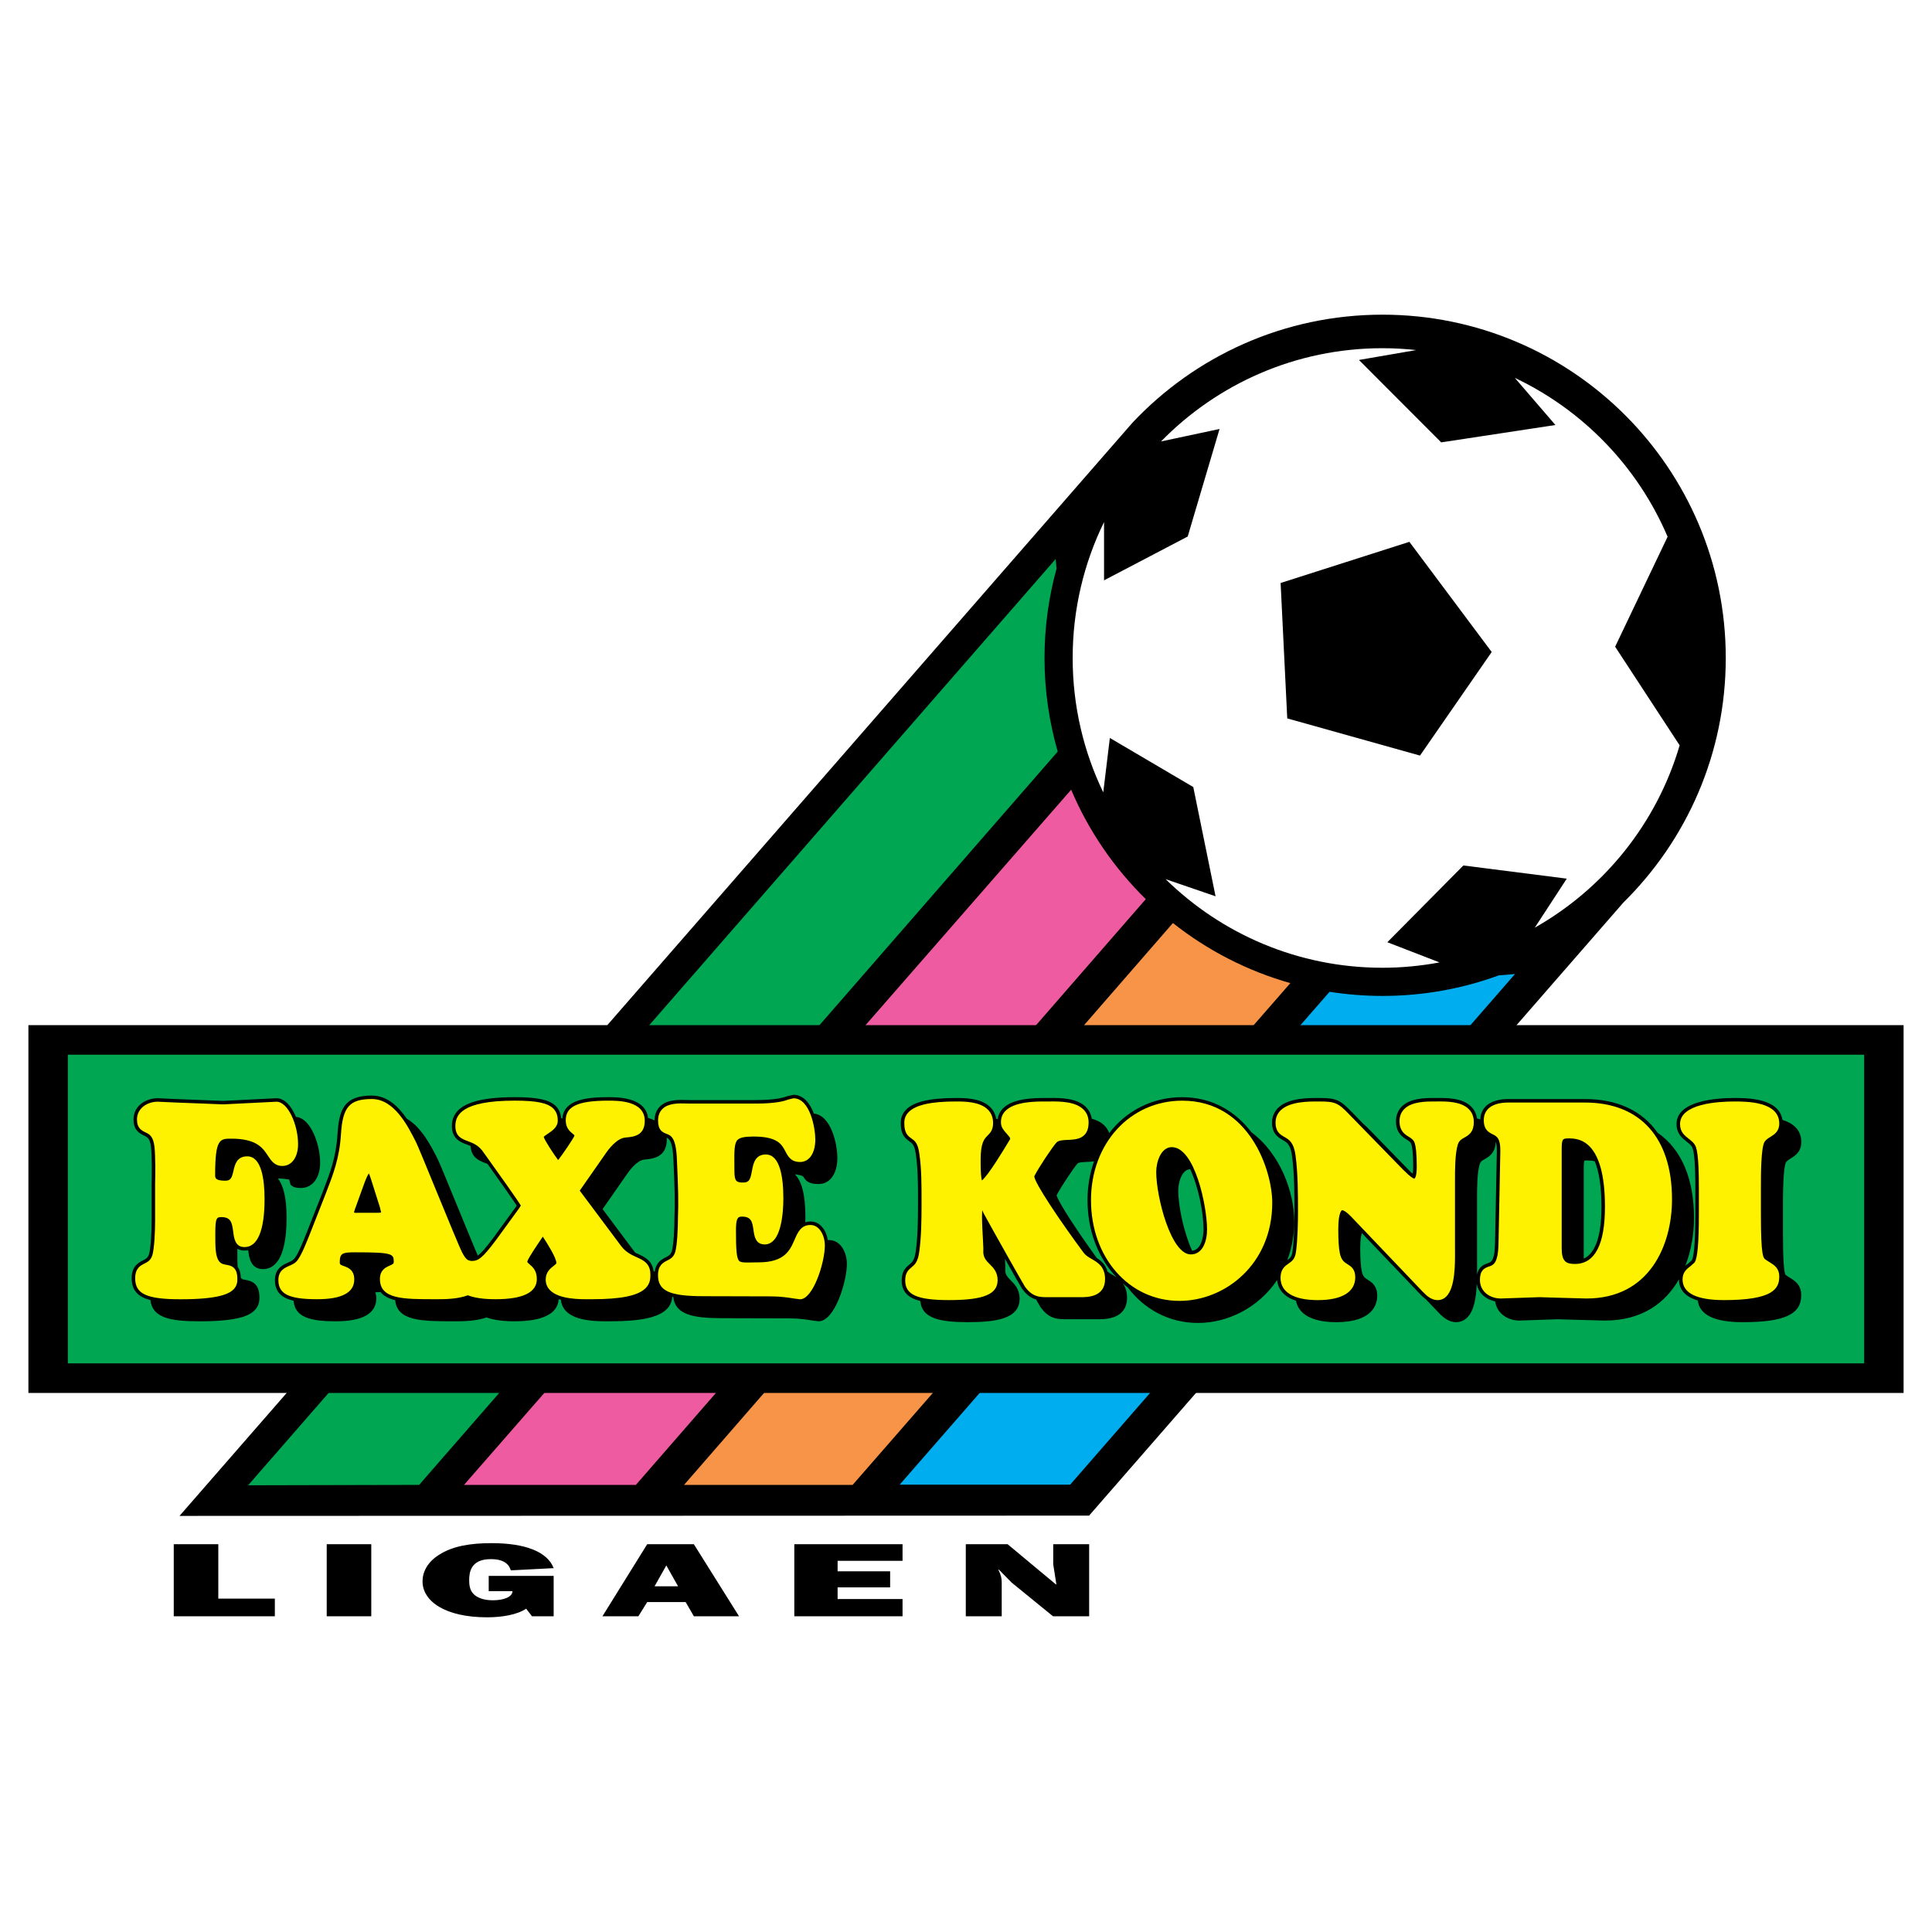
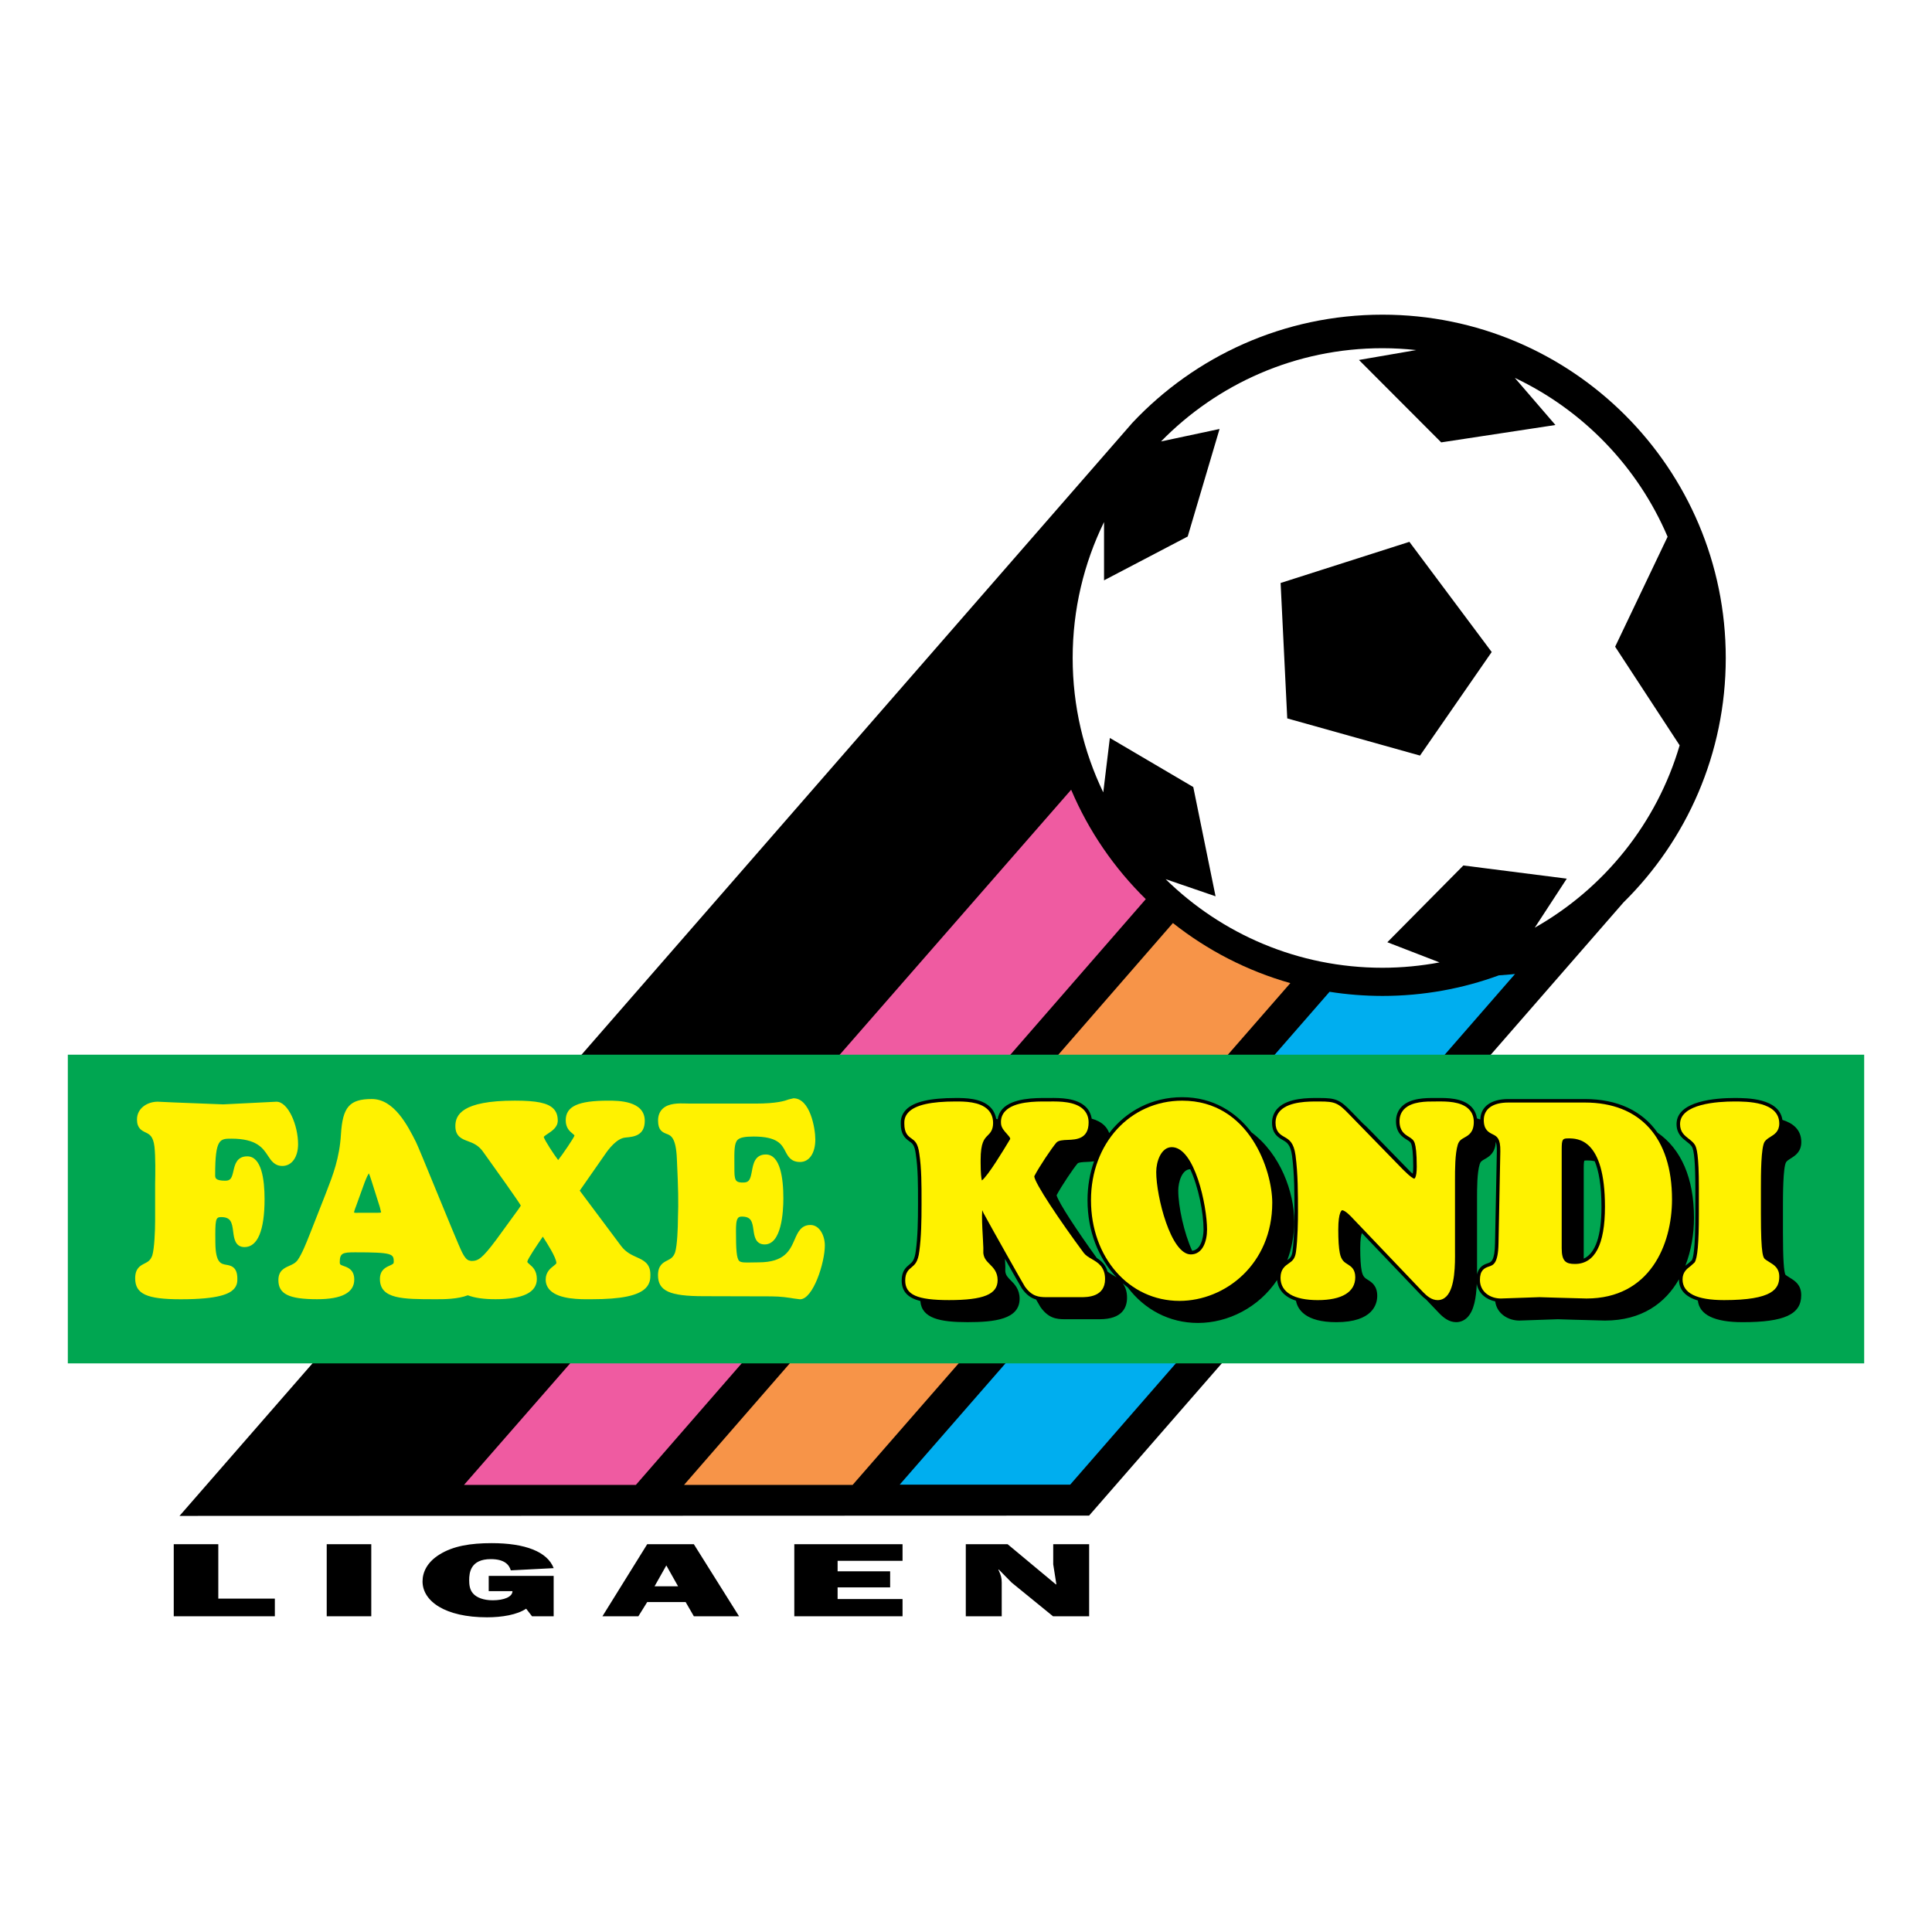
<svg xmlns="http://www.w3.org/2000/svg" version="1.0" id="Layer_1" x="0px" y="0px" width="192.756px" height="192.756px" viewBox="0 0 192.756 192.756" enable-background="new 0 0 192.756 192.756" xml:space="preserve">
  <g>
    <polygon fill-rule="evenodd" clip-rule="evenodd" fill="#FFFFFF" points="0,0 192.756,0 192.756,192.756 0,192.756 0,0  " />
    <path fill-rule="evenodd" clip-rule="evenodd" d="M172.18,65.647c0-18.917-15.335-34.252-34.252-34.252   c-9.834,0-18.7,4.146-24.947,10.784L17.909,151.242l90.749-0.029l53.313-61.173C168.272,83.828,172.18,75.195,172.18,65.647   L172.18,65.647z" />
-     <path fill-rule="evenodd" clip-rule="evenodd" fill="#00A651" d="M105.409,56.738c-0.054-0.596-0.08-0.971-0.08-0.971   l-80.576,92.42l17.065-0.039l63.712-73.164c-0.854-2.966-1.319-6.096-1.319-9.337C104.211,62.562,104.634,59.577,105.409,56.738   L105.409,56.738z" />
    <path fill-rule="evenodd" clip-rule="evenodd" fill="#EF5BA1" d="M106.869,78.791l-60.574,69.357h17.147l50.873-58.441   C111.166,86.616,108.617,82.916,106.869,78.791L106.869,78.791z" />
    <path fill-rule="evenodd" clip-rule="evenodd" fill="#F79448" d="M68.248,148.148h16.819l43.67-50.062   c-4.32-1.222-8.287-3.281-11.715-5.995L68.248,148.148L68.248,148.148z" />
    <path fill-rule="evenodd" clip-rule="evenodd" fill="#00AEEF" d="M132.652,98.951l-42.889,49.172h17.01l44.383-50.949   c0,0-0.638,0.073-1.616,0.137c-3.621,1.328-7.532,2.053-11.612,2.053C136.132,99.363,134.371,99.221,132.652,98.951L132.652,98.951   z" />
-     <polygon fill-rule="evenodd" clip-rule="evenodd" points="189.921,138.975 189.921,102.279 2.834,102.279 2.834,138.975    189.921,138.975  " />
    <polygon fill-rule="evenodd" clip-rule="evenodd" fill="#00A651" points="185.989,136.025 185.989,105.227 6.767,105.227    6.767,136.025 185.989,136.025  " />
    <path fill-rule="evenodd" clip-rule="evenodd" fill="#FFFFFF" d="M166.376,53.551c-2.967-6.967-8.418-12.619-15.241-15.849   l4.05,4.701l-11.397,1.733l-8.205-8.223l5.716-0.987c-1.107-0.12-2.23-0.186-3.37-0.186c-8.659,0-16.482,3.566-22.093,9.302   l5.839-1.243l-3.178,10.729L110.15,57.9v-5.814c-2.003,4.095-3.13,8.696-3.13,13.561c0,4.804,1.097,9.352,3.052,13.408l0.658-5.429   l8.323,4.897l2.223,10.9l-4.979-1.707c5.575,5.464,13.207,8.838,21.63,8.838c1.947,0,3.85-0.189,5.696-0.533l-5.208-2.013   l7.585-7.66l10.318,1.316l-3.193,4.891c6.917-3.916,12.171-10.416,14.454-18.192l-6.436-9.84L166.376,53.551L166.376,53.551z    M141.674,75.384l-13.245-3.709l-0.662-13.51l12.848-4.106l8.212,10.993L141.674,75.384L141.674,75.384z" />
-     <path fill-rule="evenodd" clip-rule="evenodd" d="M24.395,124.768c0.121,0,0.244-0.014,0.368-0.041   c0.002,0.021,0.005,0.039,0.008,0.061c0.081,0.641,0.23,1.83,1.475,1.83c1.07,0,2.346-0.891,2.346-5.137   c0-1.934-0.311-3.191-0.863-3.91c0.677,0.029,1.002,0.088,1.135,0.127c0.053,0.225,0.118,0.482,0.118,0.482   c0.263,0.305,0.655,0.346,1.04,0.346c1.146,0,1.917-1.014,1.917-2.52c0-1.83-0.937-4.465-2.412-4.572   c-0.436-1.045-1.106-1.863-1.944-1.863l-2.315,0.115l-2.999,0.15l-4.782-0.186l-1.752-0.08c-1.17,0-2.414,0.746-2.414,2.125   c0,1.094,0.655,1.408,1.047,1.598c0.358,0.174,0.595,0.287,0.699,1.154c0.105,0.969,0.086,2.582,0.062,3.711v3.691   c0,1.008-0.082,2.693-0.263,3.289c-0.126,0.369-0.298,0.457-0.61,0.617c-0.444,0.227-1.117,0.568-1.117,1.779   c0,1.236,0.662,1.869,1.87,2.176c0.188,1.758,1.951,2.117,4.883,2.117c3.922,0,5.006-0.588,5.512-1.098   c0.442-0.447,0.476-0.936,0.476-1.234c0-0.029,0-0.055,0-0.08c0-1.48-0.941-1.643-1.393-1.719c-0.17-0.029-0.331-0.059-0.463-0.195   c-0.011-0.518-0.135-0.873-0.316-1.111c-0.011-0.156-0.019-0.33-0.021-0.529l-0.001-0.104c-0.003-0.27-0.006-0.543-0.006-0.799   c0-0.131,0.001-0.254,0.003-0.375C23.868,124.695,24.098,124.768,24.395,124.768L24.395,124.768z M28.795,117.418   c0-0.008,0-0.016,0-0.023c0,0.002,0.007,0.031,0.009,0.041C28.804,117.428,28.795,117.424,28.795,117.418L28.795,117.418z" />
-     <path fill-rule="evenodd" clip-rule="evenodd" d="M82.71,123.721c-0.042,0-0.077,0.01-0.117,0.012   c-0.158-0.977-0.751-1.863-1.733-1.863c-0.194,0-0.361,0.033-0.516,0.078c0.006-0.189,0.01-0.375,0.01-0.547   c0-2.191-0.367-3.578-1.052-4.242c0.427,0.051,0.783,0.129,0.861,0.266c0.295,0.514,0.704,0.705,1.507,0.705   c1.137,0,1.872-1.02,1.872-2.6c0-1.348-0.598-4.236-2.342-4.432c-0.39-1.012-1.036-1.869-2.037-1.869l-0.569,0.127   c-0.363,0.129-1.121,0.4-3.252,0.4H68.83l-0.333-0.006c-0.814-0.025-1.93-0.057-2.638,0.631c-0.362,0.352-0.545,0.824-0.549,1.4   c-0.208-0.1-0.429-0.18-0.657-0.242c-0.239-2.068-3.027-2.074-3.972-2.074c-2.195,0-4.43,0.262-4.571,2.125   c-0.044-0.012-0.086-0.025-0.132-0.037c-0.043-0.48-0.206-0.873-0.512-1.184c-0.635-0.643-1.823-0.904-4.1-0.904   c-4.285,0-6.28,0.92-6.28,2.891c0,1.279,0.885,1.609,1.471,1.826c0.133,0.049,0.263,0.098,0.392,0.154   c0.062,1.166,0.896,1.488,1.459,1.697c0.077,0.027,0.153,0.057,0.229,0.086c1.259,1.76,2.484,3.498,2.918,4.162   c-0.009,0.014-0.109,0.162-0.109,0.162l-2.189,3.008c-0.816,1.096-1.262,1.594-1.591,1.82c-0.549-1.299-1.349-3.25-2.04-4.936   c-1.101-2.684-1.784-4.346-1.959-4.695c-0.639-1.264-1.602-3.168-3.086-4.029c-0.836-1.223-1.958-2.305-3.479-2.305   c-2.702,0-3.275,1.297-3.43,3.854c-0.141,2.312-0.757,3.902-1.41,5.586l-0.173,0.449l-1.423,3.617l-0.125,0.312   c-0.303,0.764-0.717,1.811-1.11,2.373c-0.159,0.232-0.373,0.334-0.708,0.482c-0.484,0.213-1.293,0.568-1.293,1.74   c0,1.201,0.697,1.787,1.863,2.055c0.123,1.693,1.773,2.053,4.211,2.053c2.682,0,4.042-0.777,4.042-2.309   c0-0.234-0.054-0.406-0.106-0.578c0.181-0.01,0.351-0.025,0.519-0.041c0.322,0.408,0.828,0.662,1.471,0.82   c0.187,2.102,2.699,2.107,5.855,2.107h0.128c0.736,0.002,2.054-0.01,3.127-0.381c0.695,0.242,1.574,0.381,2.75,0.381   c2.865,0,4.352-0.748,4.452-2.209c0.074,0.025,0.149,0.049,0.224,0.07c0.039,0.439,0.215,0.836,0.534,1.152   c1.017,1.01,3.19,0.994,4.234,0.986h0.185c2.995,0,4.772-0.383,5.594-1.205c0.418-0.42,0.533-0.885,0.564-1.246   c0.032,0.008,0.063,0.018,0.096,0.025c0.188,1.758,1.951,2.117,4.882,2.117l6.721,0.018c0.973,0,1.739,0.127,2.247,0.211   l0.649,0.08c1.63,0,2.821-4.014,2.821-5.721C84.491,124.951,83.867,123.721,82.71,123.721L82.71,123.721z M67.185,115.662   c0.14,2.961,0.165,4.326,0.106,5.852v0.027c0,1.006-0.082,2.691-0.264,3.289c-0.126,0.369-0.298,0.457-0.609,0.615   c-0.398,0.203-0.974,0.504-1.092,1.432c-0.039-0.018-0.078-0.035-0.118-0.055c-0.139-1.062-0.906-1.42-1.539-1.705   c-0.101-0.045-0.202-0.094-0.304-0.143c-1.051-1.404-2.877-3.85-3.244-4.34c0.458-0.658,2.415-3.465,2.415-3.465   c0.59-0.871,1.251-1.434,1.73-1.477c0.007-0.002,0.107-0.01,0.107-0.01c0.752-0.074,2.154-0.211,2.154-2.006   c0-0.062-0.01-0.115-0.015-0.174C66.805,113.639,67.119,113.965,67.185,115.662L67.185,115.662z" />
    <path fill-rule="evenodd" clip-rule="evenodd" d="M178.606,127.5l-0.293-0.188c-0.001,0-0.159-0.109-0.166-0.115   c-0.174-0.246-0.262-1.67-0.262-4.234v-2.619c0-0.965,0-3.902,0.319-4.402c0.113-0.15,0.284-0.258,0.482-0.381   c0.41-0.256,1.029-0.643,1.029-1.617c0-1.258-0.857-1.893-1.883-2.213c-0.325-2.18-3.546-2.184-4.801-2.184   c-1.732,0-5.761,0.252-5.761,2.6c0,0.969,0.577,1.416,0.998,1.742c0.209,0.162,0.391,0.303,0.524,0.5   c0.237,0.354,0.354,1.697,0.354,4.105v2.617c0,3.607-0.228,4.455-0.363,4.641c-0.003,0.004-0.324,0.285-0.324,0.285   c-0.097,0.072-0.204,0.152-0.312,0.248c0.594-1.525,0.863-3.193,0.863-4.777c0-3.961-1.28-6.869-3.633-8.498   c-1.527-2.18-3.996-3.357-7.257-3.357h-7.637c-1.725,0-2.761,0.762-2.791,2.039c-0.112-0.041-0.222-0.078-0.337-0.109   c-0.066-0.457-0.258-0.859-0.573-1.174c-0.887-0.881-2.438-0.869-3.364-0.863l-0.307,0.002c-0.835-0.004-2.391-0.008-3.251,0.85   c-0.379,0.377-0.58,0.883-0.58,1.459c0,1.18,0.65,1.584,1.081,1.852c0.279,0.174,0.396,0.254,0.461,0.48   c0.067,0.227,0.177,0.807,0.177,2.217c0,0.338-0.023,0.551-0.049,0.693c-0.059-0.045-0.125-0.1-0.196-0.158l-4.059-4.168   l0.003,0.004c-0.27-0.279-0.496-0.5-0.708-0.678l-1.146-1.178l0.003,0.004c-1.15-1.197-1.565-1.377-3.169-1.377h-0.153   c-0.974-0.006-3-0.014-4.013,0.994c-0.393,0.391-0.6,0.9-0.6,1.473c0,1.111,0.641,1.48,1.064,1.723   c0.417,0.24,0.777,0.447,0.932,1.572c0.242,1.855,0.242,3.781,0.242,5.645c0,0.746-0.02,2.621-0.197,3.896   c-0.069,0.525-0.241,0.68-0.52,0.875c0.437-1.156,0.694-2.445,0.694-3.873c0-2.893-1.379-6.727-4.267-8.879   c-1.538-2.016-3.822-3.506-6.918-3.506c-2.99,0-5.57,1.367-7.275,3.58c-0.104-0.281-0.259-0.535-0.474-0.748   c-0.345-0.342-0.794-0.557-1.272-0.688c-0.07-0.451-0.264-0.85-0.578-1.164c-0.926-0.92-2.596-0.908-3.593-0.902l-0.345,0.002   c-1.098-0.004-3.381-0.012-4.393,1.098c-0.266,0.291-0.422,0.643-0.475,1.025c-0.05-0.016-0.098-0.037-0.148-0.051   c-0.076-0.449-0.273-0.846-0.586-1.158c-0.916-0.916-2.559-0.914-3.442-0.914c-2.581,0-4.187,0.379-4.956,1.16   c-0.546,0.555-0.537,1.148-0.534,1.402c0.001,1.068,0.412,1.443,0.869,1.768c0.287,0.201,0.513,0.363,0.63,1.268   c0.224,1.453,0.222,3.172,0.22,4.688v0.381c0,1.553-0.026,3.184-0.22,4.586c-0.115,0.93-0.359,1.131-0.641,1.363   c-0.324,0.268-0.768,0.633-0.768,1.588c0,1.158,0.692,1.758,1.864,2.051c0.132,1.74,1.978,2.109,4.707,2.109   c2.699,0,5.196-0.283,5.196-2.336c0-0.949-0.512-1.463-0.886-1.836c-0.328-0.33-0.502-0.52-0.543-0.908l0.004-0.482l-0.036-0.756   c0.857,1.52,1.613,2.85,1.686,2.951c0.466,0.666,0.938,0.967,1.417,1.105c0.241,0.424,0.403,0.703,0.433,0.746   c0.794,1.131,1.603,1.223,2.43,1.223h3.482c2.258,0,2.731-1.168,2.731-2.148c0-0.648-0.181-1.098-0.433-1.439   c0.165,0.143,0.331,0.285,0.506,0.414c1.656,2.195,4.133,3.545,7.001,3.545c3.001,0,6.062-1.537,7.897-4.281   c0.06,0.617,0.403,1.582,1.883,2.061c0.165,0.865,0.93,2.143,4.021,2.143c3.688,0,4.087-1.838,4.087-2.627   c0-1.012-0.562-1.363-0.935-1.596c-0.301-0.189-0.5-0.314-0.617-0.895c-0.097-0.492-0.145-1.236-0.145-2.27   c0-0.91,0.096-1.316,0.163-1.504l5.878,6.162c0.154,0.156,0.33,0.32,0.528,0.465l1.322,1.387c0.407,0.412,0.958,0.877,1.679,0.877   c0.423,0,0.809-0.164,1.115-0.473c0.679-0.684,0.886-1.984,0.942-3.355c0.17,0.977,0.964,1.576,1.841,1.754   c0.16,1.24,1.308,1.914,2.404,1.914l3.844-0.133l1.785,0.055l2.911,0.078c3.69,0,6.04-1.748,7.39-4.121   c0,0.006-0.001,0.01-0.001,0.016c0,1.031,0.637,1.73,1.882,2.102c0.159,1.43,1.647,2.164,4.463,2.164   c4.156,0,5.851-0.777,5.851-2.68C179.717,128.184,179.074,127.789,178.606,127.5L178.606,127.5z M117.555,118.783   c0-0.855,0.38-2.121,1.193-2.131c0.82,1.754,1.331,4.357,1.331,6.02c0,0.209-0.036,1.984-1.138,2.121   C118.121,123.004,117.555,120.352,117.555,118.783L117.555,118.783z M110.499,126.867c-0.193-0.693-0.642-1.082-1.074-1.357   c-1.938-2.68-3.81-5.518-4.01-6.26c0.501-0.945,1.672-2.676,2.087-3.162c0.111-0.131,0.554-0.148,0.908-0.162   c0.215-0.01,0.477-0.021,0.746-0.064c-0.42,1.186-0.654,2.488-0.654,3.875c0,3.125,1.104,5.836,2.905,7.711   c-0.154-0.105-0.31-0.199-0.453-0.281C110.781,127.066,110.632,126.971,110.499,126.867L110.499,126.867z M159.779,120.398   c0,2.904-0.596,4.639-1.771,5.178v-9.039c0-0.156,0.003-0.602,0.058-0.734c0.031-0.01,0.095-0.025,0.265-0.025   c0.188,0,0.464,0,0.778,0.08C159.505,116.814,159.779,118.248,159.779,120.398L159.779,120.398z M148.451,126.029   c-0.336,0.111-0.905,0.309-1.086,1.121c0.002-0.16,0.002-0.32,0.001-0.479l-0.001-0.271v-6.85c0-0.949,0-2.539,0.263-3.391   c0.085-0.27,0.209-0.348,0.504-0.514c0.424-0.238,1.05-0.602,1.101-1.723c0.074,0.189,0.116,0.471,0.108,0.934l-0.182,9.178   C149.128,125.807,148.769,125.924,148.451,126.029L148.451,126.029z" />
    <path fill-rule="evenodd" clip-rule="evenodd" fill="#FFF200" d="M29.739,114.154c0-1.906-0.995-4.236-2.157-4.236l-2.297,0.115   l-3.017,0.15l-4.801-0.188l-1.734-0.078c-1.001,0-2.066,0.623-2.066,1.777c0,0.875,0.472,1.102,0.85,1.285   c0.395,0.189,0.767,0.369,0.894,1.428c0.108,0.99,0.089,2.619,0.065,3.758l0,3.684c0,0.959-0.075,2.725-0.278,3.391   c-0.175,0.514-0.457,0.658-0.784,0.824c-0.413,0.211-0.927,0.473-0.927,1.471c0,1.566,1.149,2.094,4.554,2.094   c3.836,0,4.842-0.566,5.265-0.994c0.382-0.387,0.377-0.812,0.375-1.066c0-1.191-0.665-1.305-1.104-1.381   c-0.524-0.09-1.067-0.182-1.089-2.172l-0.001-0.105c-0.026-2.238,0.025-2.471,0.542-2.48c1.004-0.016,1.12,0.518,1.239,1.463   c0.081,0.645,0.192,1.527,1.129,1.527c1.307,0,1.999-1.656,1.999-4.791c0-1.945-0.3-4.262-1.728-4.262   c-1.05,0-1.239,0.838-1.377,1.447c-0.163,0.719-0.277,0.99-0.835,0.984c-0.99-0.008-0.99-0.285-0.99-0.576   c0-3.619,0.474-3.619,1.62-3.619c2.526,0,3.147,0.945,3.646,1.705c0.329,0.5,0.668,1.018,1.441,1.018   C29.108,116.326,29.739,115.453,29.739,114.154L29.739,114.154z" />
    <path fill-rule="evenodd" clip-rule="evenodd" fill="#FFF200" d="M80.859,122.217c-0.946,0-1.268,0.74-1.578,1.455   c-0.463,1.064-0.989,2.273-3.6,2.273l-0.676,0.01c-0.648,0.014-1.078,0.023-1.254-0.15c-0.272-0.268-0.322-1.193-0.322-2.924   c0-0.547-0.001-1.158,0.228-1.389c0.049-0.049,0.139-0.113,0.352-0.113c0.932,0,1.045,0.484,1.165,1.34   c0.084,0.605,0.2,1.438,1.119,1.438c1.681,0,1.863-3.223,1.863-4.607c0-1.992-0.304-4.367-1.75-4.367   c-1.085,0-1.258,0.943-1.384,1.633c-0.147,0.807-0.259,1.137-0.778,1.162c-0.389,0.02-0.629-0.029-0.757-0.15   c-0.145-0.137-0.215-0.447-0.215-0.947l-0.004-0.756c-0.01-1.285-0.016-2.061,0.316-2.395c0.234-0.236,0.714-0.338,1.602-0.338   c2.401,0,2.812,0.791,3.176,1.488c0.257,0.492,0.548,1.051,1.459,1.051c0.926,0,1.523-0.885,1.523-2.252   c0-1.096-0.516-4.104-2.179-4.104l-0.452,0.107c-0.411,0.148-1.177,0.422-3.369,0.422H68.83l-0.343-0.008   c-0.752-0.021-1.783-0.051-2.386,0.535c-0.295,0.287-0.445,0.68-0.445,1.17c0,0.928,0.388,1.15,0.858,1.328   c0.417,0.156,0.934,0.352,1.019,2.52c0.141,2.969,0.166,4.342,0.106,5.879l0,0.014c0,0.957-0.075,2.725-0.278,3.391   c-0.174,0.514-0.457,0.656-0.784,0.824c-0.413,0.211-0.927,0.473-0.927,1.471c0,1.566,1.149,2.094,4.554,2.094l6.722,0.018   c1.001,0,1.784,0.131,2.302,0.215l0.593,0.076c1.303,0,2.474-3.648,2.474-5.371C82.292,123.254,81.756,122.217,80.859,122.217   L80.859,122.217z" />
    <path fill-rule="evenodd" clip-rule="evenodd" fill="#FFF200" d="M63.526,125.434c-0.498-0.225-1.063-0.479-1.539-1.096   c0,0-3.866-5.172-4.146-5.547c0.257-0.369,2.559-3.67,2.559-3.67c0.315-0.467,1.136-1.549,1.984-1.625   c0.003,0,0.105-0.012,0.105-0.012c0.732-0.07,1.839-0.178,1.839-1.658c0-2.014-2.651-2.014-3.648-2.014   c-3.009,0-4.237,0.568-4.237,1.961c0,0.768,0.408,1.102,0.677,1.322c0.164,0.133,0.191,0.168,0.191,0.201   c0,0.008-0.001,0.016-0.003,0.023c-0.092,0.258-1.148,1.82-1.621,2.42c-0.436-0.57-1.343-1.957-1.438-2.307   c0.047-0.078,0.262-0.223,0.412-0.322c0.413-0.273,0.978-0.646,0.986-1.281c0-0.01,0-0.021,0-0.033c0-0.502-0.141-0.889-0.43-1.182   c-0.562-0.57-1.678-0.803-3.852-0.803c-5.318,0-5.933,1.451-5.933,2.543c0,1.039,0.661,1.283,1.245,1.5   c0.514,0.191,1.095,0.406,1.587,1.152c1.311,1.818,3.369,4.715,3.698,5.273c-0.052,0.084-0.153,0.244-0.153,0.244l-0.072,0.105   l-2.201,3.025c-1.456,1.955-1.837,2.15-2.505,2.154c-0.028-0.004-0.057-0.01-0.057-0.01c-0.253-0.043-0.472-0.078-0.861-0.83   c-0.275-0.533-1.543-3.625-2.662-6.352c-0.95-2.316-1.771-4.318-1.949-4.674c-0.811-1.605-2.168-4.291-4.403-4.291   c-2.226,0-2.917,0.791-3.083,3.527c-0.144,2.367-0.799,4.057-1.433,5.691l-0.172,0.445l-1.424,3.621l-0.125,0.314   c-0.309,0.779-0.732,1.846-1.148,2.443c-0.222,0.322-0.528,0.457-0.853,0.6c-0.484,0.215-1.086,0.48-1.086,1.424   c0,1.393,1.05,1.908,3.875,1.908c2.452,0,3.695-0.66,3.695-1.961c0-0.984-0.648-1.209-1.035-1.344   c-0.366-0.127-0.412-0.17-0.412-0.375c0-0.914,0.27-1,1.529-1c3.74,0,3.858,0.15,3.858,0.947c0,0.174-0.052,0.223-0.401,0.377   c-0.389,0.172-0.979,0.432-0.979,1.342c0,2.014,2.318,2.014,5.526,2.014h0.128c0.739,0.002,2.085-0.002,3.116-0.393   c0.668,0.256,1.559,0.393,2.761,0.393c2.736,0,4.124-0.678,4.124-2.014c0-0.855-0.431-1.217-0.716-1.457   c-0.184-0.154-0.233-0.207-0.233-0.287c0.049-0.291,1.035-1.734,1.406-2.279c0,0,0.074-0.109,0.136-0.199   c0.006,0.004,0.016,0.008,0.016,0.008c0.007,0.014,0.052,0.084,0.052,0.084c0.319,0.494,1.289,1.996,1.289,2.535   c0,0.068-0.15,0.186-0.283,0.289c-0.312,0.244-0.783,0.613-0.783,1.359c0,0.42,0.151,0.781,0.448,1.076   c0.914,0.908,2.989,0.893,3.987,0.887l0.187-0.002c2.896,0,4.595-0.35,5.348-1.104c0.463-0.465,0.475-0.98,0.475-1.33   c0-0.01,0-0.02,0-0.029C64.889,126.049,64.196,125.736,63.526,125.434L63.526,125.434z M36.795,117.064   c0.06,0.117,0.144,0.324,0.266,0.729l0.836,2.641c0,0,0.094,0.389,0.128,0.531c-0.063,0.021-0.18,0.041-0.463,0.037L35.789,121   l-0.112,0.002c-0.081,0.004-0.285,0.008-0.354-0.027c0.001-0.041,0.027-0.199,0.243-0.752l0.27-0.752l0.55-1.518   C36.585,117.441,36.715,117.193,36.795,117.064L36.795,117.064z" />
    <path fill-rule="evenodd" clip-rule="evenodd" fill="#FFF200" d="M108.929,125.615c-0.309-0.178-0.601-0.348-0.803-0.613   c-2.42-3.262-4.913-6.99-4.937-7.646c0.485-0.953,1.747-2.818,2.196-3.344c0.211-0.246,0.672-0.266,1.159-0.285   c0.823-0.033,2.067-0.084,2.067-1.738c0-0.521-0.172-0.957-0.511-1.293c-0.823-0.818-2.401-0.809-3.344-0.801h-0.35   c-1.047-0.004-3.226-0.012-4.134,0.984c-0.271,0.297-0.407,0.654-0.407,1.062c0,0.061,0.003,0.123,0.009,0.186   c0.038,0.396,0.321,0.709,0.571,0.986c0.198,0.221,0.343,0.391,0.343,0.496c0,0.018-0.003,0.033-0.012,0.047l-0.088,0.146   c-0.539,0.898-2.091,3.479-2.726,3.971c-0.055-0.211-0.125-0.68-0.125-1.803c0-0.053,0.001-0.254,0.001-0.254   c0-1.725,0.372-2.1,0.701-2.428c0.254-0.254,0.542-0.543,0.542-1.248c0-0.539-0.176-0.988-0.521-1.334   c-0.813-0.812-2.363-0.812-3.195-0.812c-2.483,0-4.008,0.346-4.708,1.057c-0.444,0.451-0.437,0.924-0.433,1.152   c0,0.98,0.383,1.25,0.721,1.488c0.313,0.223,0.638,0.451,0.774,1.508c0.227,1.473,0.225,3.203,0.223,4.732l0,0.381   c0,1.564-0.027,3.209-0.223,4.633c-0.131,1.064-0.453,1.328-0.764,1.586c-0.301,0.246-0.642,0.529-0.642,1.318   c0,1.43,1.186,1.961,4.373,1.961c3.443,0,4.847-0.576,4.847-1.988c0-0.805-0.416-1.223-0.783-1.59   c-0.315-0.316-0.587-0.588-0.644-1.117l0.002-0.52l-0.043-0.902c-0.03-0.5-0.089-1.479-0.089-2.283c0-0.213,0.01-0.391,0.02-0.566   c0.059,0.127,0.144,0.312,0.144,0.312c0.84,1.551,3.979,7.111,4.102,7.287c0.698,0.994,1.385,1.076,2.145,1.076h3.482   c0.59,0,2.384,0,2.384-1.803C110.255,126.383,109.52,125.957,108.929,125.615L108.929,125.615z" />
    <path fill-rule="evenodd" clip-rule="evenodd" fill="#FFF200" d="M117.947,109.814c-5.187,0-9.099,4.266-9.099,9.922   c0,5.732,3.796,10.053,8.828,10.053c4.55,0,9.257-3.66,9.257-9.789C126.934,116.809,124.671,109.814,117.947,109.814   L117.947,109.814z M116.908,114.451c2.285,0,3.519,5.834,3.519,8.221c0,1.145-0.424,2.482-1.619,2.482   c-1.994,0-3.451-5.77-3.451-8.221C115.356,115.902,115.837,114.451,116.908,114.451L116.908,114.451z" />
    <path fill-rule="evenodd" clip-rule="evenodd" fill="#FFF200" d="M143.425,109.893l-0.311,0.002   c-0.785-0.002-2.246-0.008-3.004,0.748c-0.317,0.316-0.479,0.725-0.479,1.213c0,0.986,0.509,1.303,0.917,1.557   c0.284,0.176,0.508,0.316,0.612,0.682c0.087,0.293,0.189,0.93,0.189,2.311c0,1.117-0.238,1.186-0.24,1.186   c-0.104-0.004-0.374-0.152-1.058-0.832l-0.102-0.1l-5.353-5.494h0.001c-1.084-1.127-1.411-1.27-2.918-1.27h-0.154   c-0.927-0.004-2.855-0.014-3.766,0.893c-0.331,0.328-0.498,0.742-0.498,1.227c0,0.91,0.473,1.182,0.891,1.422   c0.455,0.262,0.925,0.531,1.103,1.826c0.245,1.879,0.245,3.816,0.245,5.691c0,0.754-0.021,2.648-0.2,3.945   c-0.096,0.717-0.391,0.92-0.732,1.158c-0.359,0.25-0.809,0.562-0.809,1.428c0,1.436,1.32,2.227,3.718,2.227   c2.41,0,3.738-0.809,3.738-2.279c0-0.818-0.427-1.086-0.771-1.301c-0.322-0.203-0.627-0.393-0.772-1.121   c-0.103-0.516-0.152-1.281-0.152-2.338c0-1.812,0.372-1.928,0.376-1.928c0.325,0,0.926,0.652,1.124,0.867l6.99,7.33   c0.378,0.383,0.839,0.77,1.428,0.77c0.332,0,0.624-0.125,0.868-0.369c0.885-0.893,0.869-3.252,0.86-4.52l-0.001-0.273v-6.85   c0-0.969,0-2.592,0.277-3.494c0.131-0.412,0.367-0.545,0.666-0.713c0.416-0.232,0.933-0.523,0.933-1.559   c0-0.518-0.169-0.949-0.502-1.279C145.757,109.877,144.297,109.887,143.425,109.893L143.425,109.893z" />
    <path fill-rule="evenodd" clip-rule="evenodd" fill="#FFF200" d="M176.572,125.945l-0.31-0.199l-0.083-0.057   c-0.265-0.176-0.493-0.326-0.493-4.578v-2.617c0-1.225,0-4.086,0.385-4.607c0.157-0.209,0.363-0.336,0.582-0.473   c0.386-0.24,0.865-0.539,0.865-1.32c0-2.199-3.259-2.199-4.485-2.199c-1.628,0-5.414,0.219-5.414,2.252   c0,0.799,0.46,1.154,0.864,1.467c0.224,0.174,0.434,0.338,0.599,0.58c0.204,0.305,0.415,1.055,0.415,4.301v2.617   c0,2.904-0.137,4.445-0.431,4.846c-0.002,0.002-0.396,0.357-0.396,0.357c-0.356,0.268-0.801,0.6-0.801,1.33   c0,1.371,1.395,2.066,4.146,2.066c4.836,0,5.503-1.121,5.503-2.332C177.519,126.527,177.017,126.219,176.572,125.945   L176.572,125.945z" />
    <path fill-rule="evenodd" clip-rule="evenodd" fill="#FFF200" d="M158.124,110h-7.637c-1.558,0-2.45,0.637-2.45,1.75   c0,0.973,0.492,1.221,0.888,1.418c0.421,0.213,0.784,0.395,0.763,1.697l-0.181,9.176c-0.035,2.02-0.52,2.178-0.947,2.318   c-0.478,0.158-0.907,0.379-0.907,1.338c0,1.217,1.051,1.855,2.089,1.855l3.845-0.133l1.801,0.055l2.895,0.078   c6.299,0,8.534-5.33,8.534-9.896C166.815,113.52,163.646,110,158.124,110L158.124,110z M160.127,120.398   c0,3.787-1.009,5.707-2.998,5.707c-0.875,0-1.318-0.24-1.318-1.557v-9.863c0-1.039,0.084-1.107,0.669-1.107   C157.382,113.578,160.127,113.578,160.127,120.398L160.127,120.398z" />
    <polygon fill-rule="evenodd" clip-rule="evenodd" points="27.421,161.256 17.335,161.256 17.335,154.066 21.78,154.066    21.78,159.494 27.421,159.494 27.421,161.256  " />
    <polygon fill-rule="evenodd" clip-rule="evenodd" points="37.042,161.256 32.597,161.256 32.597,154.066 37.042,154.066    37.042,161.256  " />
    <path fill-rule="evenodd" clip-rule="evenodd" d="M55.24,161.256h-2.16l-0.586-0.756c-0.902,0.607-2.412,0.859-3.9,0.859   c-4.193,0-6.437-1.613-6.437-3.584c0-0.943,0.482-1.928,1.677-2.672c1.363-0.859,3.103-1.143,5.221-1.143   c3.333,0,5.556,0.85,6.185,2.494l-4.277,0.221c-0.168-0.576-0.65-1.121-1.992-1.121c-2.034,0-2.16,1.361-2.16,2.096   c0,0.42,0.042,0.943,0.377,1.32c0.356,0.418,1.048,0.691,1.971,0.691c1.133,0,1.971-0.346,1.971-0.912h-2.37v-1.52h6.479V161.256   L55.24,161.256z" />
    <path fill-rule="evenodd" clip-rule="evenodd" d="M68.408,159.84h-3.837l-0.88,1.416h-3.586l4.466-7.189h4.655l4.508,7.189h-4.508   L68.408,159.84L68.408,159.84z M67.653,158.268l-1.174-2.084l-1.175,2.084H67.653L67.653,158.268z" />
    <polygon fill-rule="evenodd" clip-rule="evenodd" points="90.047,161.256 79.248,161.256 79.248,154.066 90.047,154.066    90.047,155.723 83.568,155.723 83.568,156.77 88.809,156.77 88.809,158.373 83.568,158.373 83.568,159.537 90.047,159.537    90.047,161.256  " />
    <path fill-rule="evenodd" clip-rule="evenodd" d="M105.059,161.256l-4.132-3.365l-1.278-1.299l-0.043,0.021l0.043,0.084   c0.21,0.461,0.293,0.711,0.293,1.205v3.354h-3.585v-7.189h4.173l4.822,4.014l0.042-0.021l-0.314-1.99v-2.002h3.585v7.189H105.059   L105.059,161.256z" />
  </g>
</svg>